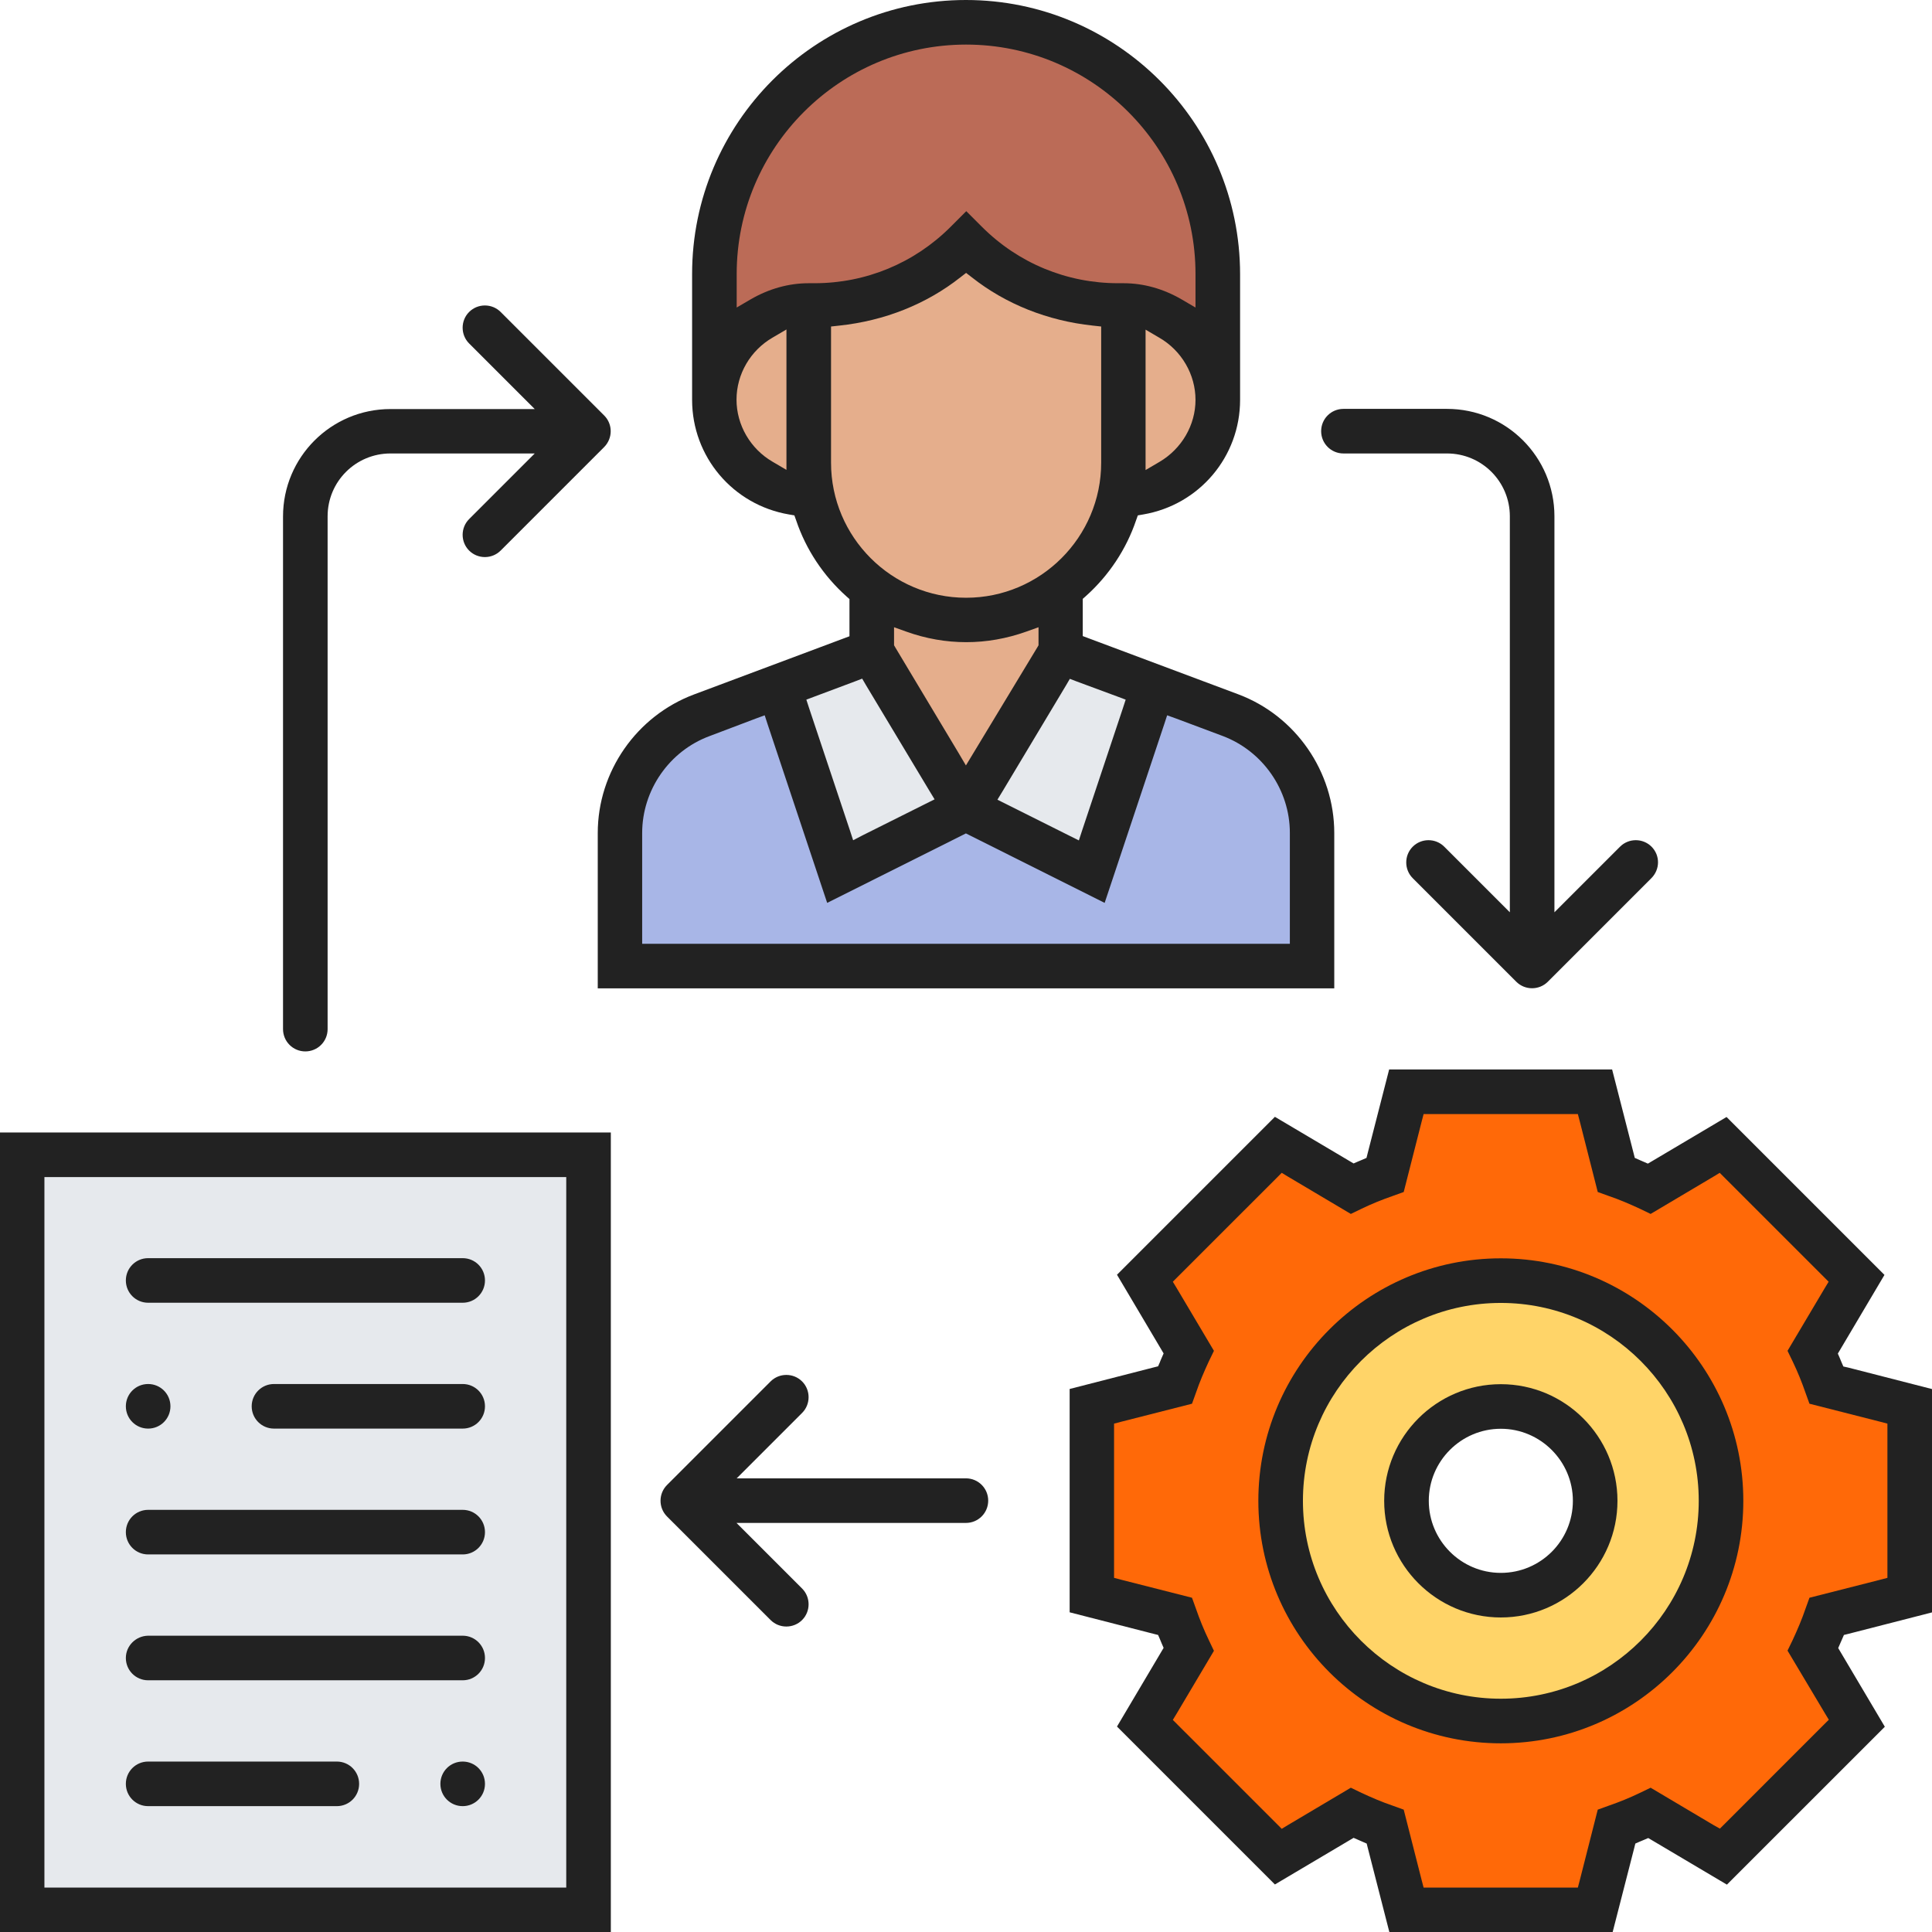
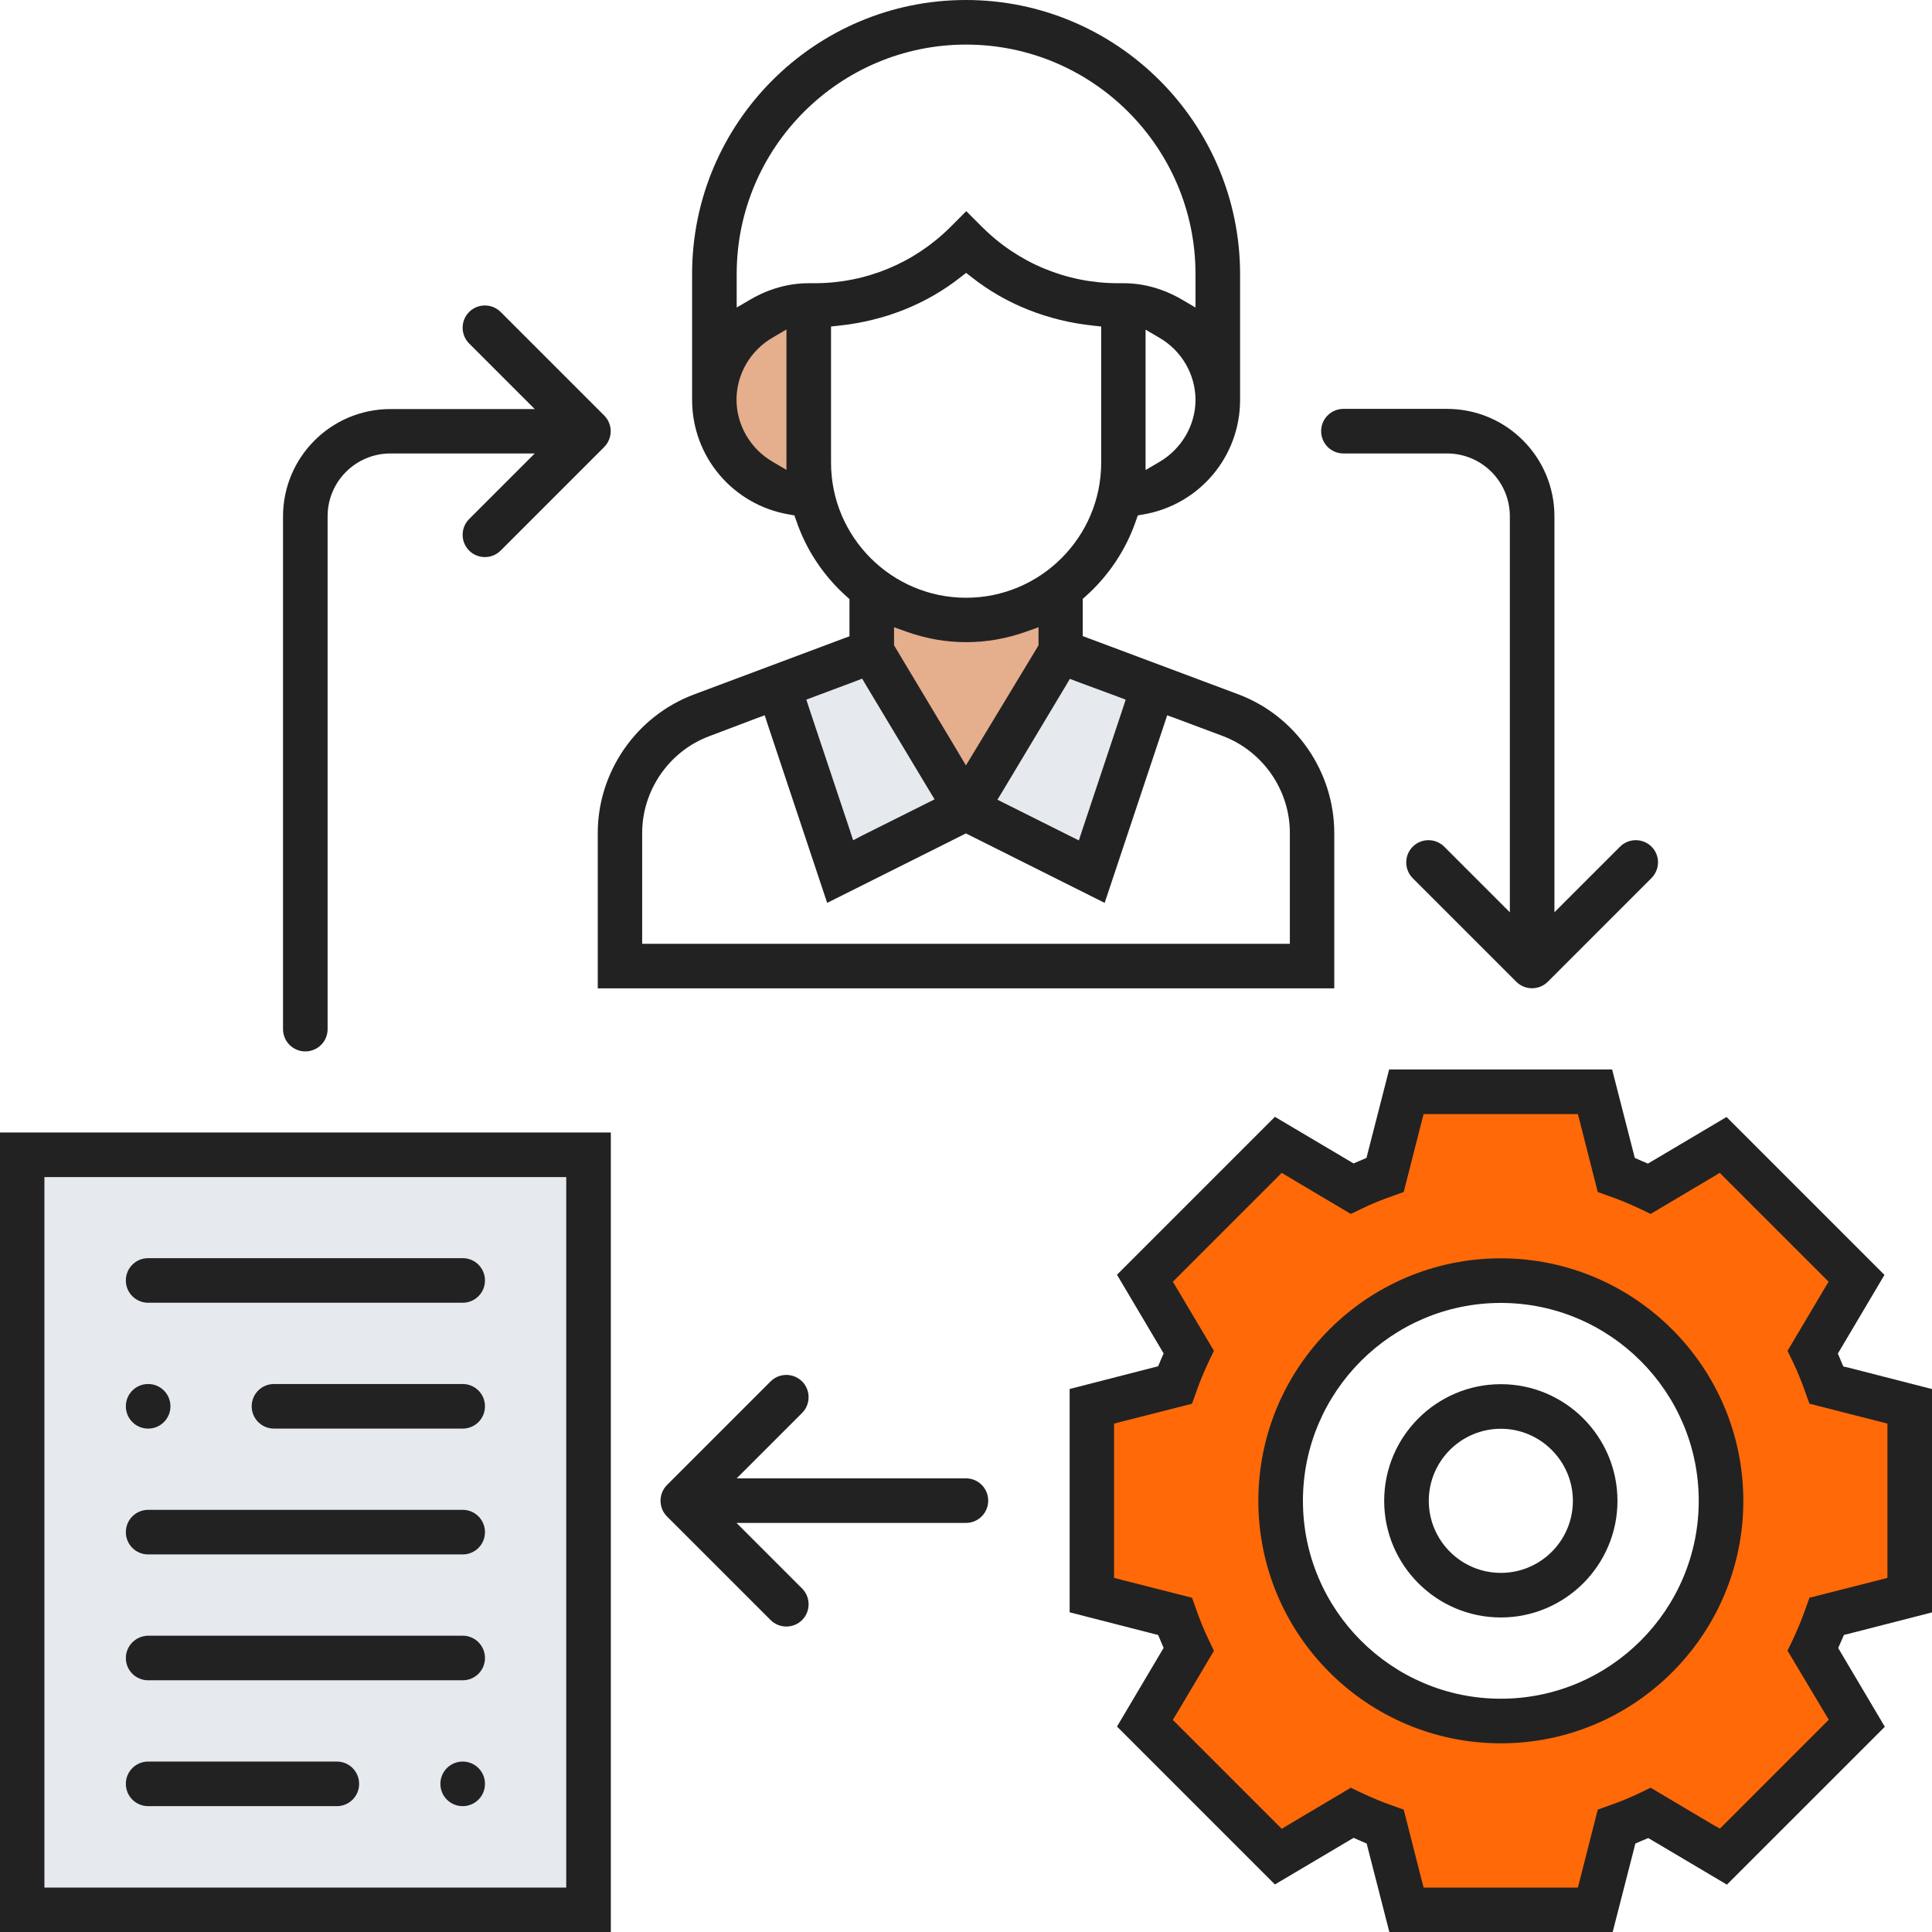
<svg xmlns="http://www.w3.org/2000/svg" width="91" height="91" viewBox="0 0 91 91" fill="none">
  <g clip-path="url(#clip0)">
-     <path d="M51.423 41.052L54.331 32.321L57.95 33.683C60.276 34.543 61.804 36.747 61.804 39.229V45.496H29.205V39.229C29.205 36.756 30.733 34.543 33.059 33.683L36.678 32.321L39.577 41.052L45.504 38.092L51.423 41.052Z" fill="#A8B6E7" />
    <path d="M54.331 32.33L51.424 41.052L45.496 38.093L49.94 30.68L54.331 32.33Z" fill="#E6E9ED" />
    <path d="M41.052 30.68L45.496 38.093L39.576 41.052L36.669 32.321L41.052 30.68Z" fill="#E6E9ED" />
    <path d="M45.495 29.196C46.415 29.196 47.292 29.032 49.939 27.712V30.672L45.495 38.084L41.052 30.672V27.712C42.284 28.65 43.829 29.196 45.495 29.196Z" fill="#E5AE8C" />
-     <path d="M57.351 18.825C57.351 21.281 55.364 23.269 52.907 23.269L52.76 23.251C52.864 22.774 52.907 22.288 52.907 21.785V14.373C54.14 14.373 55.251 14.876 56.049 15.674C56.848 16.49 57.351 17.601 57.351 18.825Z" fill="#E5AE8C" />
-     <path d="M52.907 14.381V21.793C52.907 22.297 52.864 22.782 52.76 23.26C52.482 24.709 51.753 26.02 50.746 27.035C50.494 27.287 50.225 27.513 49.947 27.721C47.292 29.04 46.424 29.205 45.504 29.205C43.829 29.205 42.293 28.658 41.06 27.721C39.637 26.636 38.604 25.065 38.248 23.26C38.144 22.782 38.101 22.297 38.101 21.793V14.381H38.352C41.034 14.381 43.612 13.314 45.513 11.422C47.404 13.314 49.991 14.381 52.673 14.381H52.907Z" fill="#E5AE8C" />
    <path d="M38.092 21.793C38.092 22.297 38.136 22.782 38.24 23.26L38.092 23.277C36.86 23.277 35.749 22.774 34.95 21.975C34.152 21.177 33.648 20.066 33.648 18.834C33.648 16.377 35.636 14.39 38.092 14.39V21.793Z" fill="#E5AE8C" />
-     <path d="M57.351 12.906V18.834C57.351 17.601 56.847 16.49 56.049 15.692C55.251 14.893 54.14 14.39 52.907 14.39H52.656C49.974 14.39 47.396 13.322 45.495 11.43C43.603 13.322 41.017 14.39 38.335 14.39H38.083C35.627 14.39 33.64 16.377 33.64 18.834V12.906C33.64 9.634 34.976 6.666 37.103 4.522C39.255 2.387 42.215 1.059 45.487 1.059C52.048 1.05 57.351 6.353 57.351 12.906Z" fill="#BB6B57" />
    <path d="M89.95 66.247V75.135L86.036 76.124C85.845 76.653 85.619 77.174 85.385 77.695L87.442 81.158L81.158 87.442L77.695 85.385C77.175 85.619 76.654 85.845 76.125 86.036L75.135 89.95H66.248L65.258 86.036C64.729 85.845 64.208 85.619 63.688 85.385L60.224 87.442L53.941 81.158L55.998 77.695C55.764 77.174 55.538 76.653 55.347 76.124L51.433 75.135V66.247L55.347 65.258C55.538 64.728 55.764 64.208 55.998 63.687L53.941 60.224L60.224 53.94L63.688 55.997C64.208 55.763 64.729 55.537 65.258 55.346L66.248 51.432H75.135L76.125 55.346C76.654 55.537 77.175 55.763 77.695 55.997L81.158 53.94L87.442 60.224L85.385 63.687C85.619 64.208 85.845 64.728 86.036 65.258L89.95 66.247ZM81.063 70.691C81.063 64.954 76.428 60.319 70.692 60.319C64.955 60.319 60.32 64.954 60.32 70.691C60.32 76.428 64.955 81.062 70.692 81.062C76.428 81.062 81.063 76.428 81.063 70.691Z" fill="#FF6908" />
-     <path d="M70.691 60.319C76.428 60.319 81.062 64.954 81.062 70.691C81.062 76.428 76.428 81.062 70.691 81.062C64.954 81.062 60.319 76.428 60.319 70.691C60.319 64.954 64.954 60.319 70.691 60.319ZM75.135 70.691C75.135 68.235 73.147 66.247 70.691 66.247C68.235 66.247 66.247 68.235 66.247 70.691C66.247 73.147 68.235 75.135 70.691 75.135C73.147 75.135 75.135 73.147 75.135 70.691Z" fill="#FFD468" />
    <path d="M1.05 54.392H27.721V89.95H1.05V54.392Z" fill="#E6E9ED" />
    <path d="M86.825 64.364L86.738 64.164C86.712 64.095 86.678 64.025 86.652 63.956L86.565 63.756L86.678 63.566L88.761 60.05L81.323 52.612L77.808 54.696L77.617 54.808L77.417 54.721L77.278 54.661L77.2 54.626L77.001 54.539L76.948 54.331L75.933 50.373H65.431L64.416 54.331L64.364 54.539L64.164 54.626C64.095 54.652 64.025 54.687 63.956 54.713L63.756 54.8L63.565 54.687L60.05 52.604L52.612 60.042L54.695 63.557L54.808 63.748L54.721 63.947L54.661 64.086L54.635 64.156L54.548 64.355L54.34 64.407L50.382 65.423V75.942L54.34 76.957L54.548 77.009L54.635 77.209C54.661 77.278 54.695 77.348 54.721 77.417L54.808 77.617L54.695 77.808L52.612 81.323L60.05 88.761L63.565 86.678L63.756 86.565L63.956 86.652L64.095 86.713L64.173 86.747L64.373 86.834L64.425 87.042L65.44 91H75.959L76.975 87.042L77.027 86.834L77.226 86.747C77.296 86.721 77.365 86.686 77.434 86.66L77.634 86.574L77.825 86.686L81.34 88.769L88.778 81.332L86.695 77.817L86.582 77.626L86.669 77.426L86.73 77.287L86.764 77.209L86.851 77.009L87.06 76.957L91.017 75.942V65.431L87.06 64.416L86.825 64.364ZM88.9 67.055V67.393V73.98V74.319L88.57 74.406L85.228 75.256L85.037 75.786C84.872 76.272 84.664 76.758 84.439 77.244L84.195 77.747L85.966 80.715L86.14 81.002L85.905 81.236L81.245 85.897L81.01 86.131L80.715 85.966L77.747 84.204L77.243 84.447C76.757 84.682 76.263 84.881 75.785 85.046L75.256 85.237L74.406 88.579L74.319 88.908H73.98H67.393H67.054L66.968 88.579L66.117 85.237L65.588 85.046C65.102 84.881 64.615 84.673 64.129 84.447L63.626 84.204L60.658 85.966L60.371 86.14L60.137 85.905L55.476 81.245L55.242 81.01L55.416 80.724L57.178 77.756L56.934 77.244C56.7 76.758 56.501 76.263 56.336 75.786L56.145 75.256L52.803 74.406L52.474 74.319V73.98V67.393V67.055L52.803 66.968L56.145 66.117L56.336 65.588C56.501 65.102 56.709 64.616 56.934 64.13L57.178 63.626L55.416 60.658L55.242 60.372L55.476 60.137L60.137 55.477L60.371 55.242L60.658 55.416L63.626 57.178L64.129 56.935C64.615 56.7 65.11 56.501 65.588 56.336L66.117 56.145L66.968 52.803L67.054 52.474H67.393H73.98H74.319L74.406 52.803L75.256 56.145L75.785 56.336C76.272 56.501 76.757 56.709 77.243 56.935L77.747 57.178L80.715 55.416L81.002 55.242L81.236 55.477L85.897 60.137L86.131 60.372L85.957 60.658L84.195 63.626L84.439 64.13C84.673 64.616 84.872 65.11 85.037 65.588L85.228 66.117L88.57 66.968L88.9 67.055Z" fill="#222222" />
    <path d="M70.691 59.269C64.39 59.269 59.27 64.39 59.27 70.691C59.27 76.992 64.39 82.113 70.691 82.113C76.992 82.113 82.113 76.992 82.113 70.691C82.113 64.39 76.984 59.269 70.691 59.269ZM70.691 80.012C65.553 80.012 61.37 75.829 61.37 70.691C61.37 65.553 65.553 61.37 70.691 61.37C75.829 61.37 80.013 65.553 80.013 70.691C80.013 75.829 75.829 80.012 70.691 80.012Z" fill="#222222" />
    <path d="M70.691 65.197C67.662 65.197 65.197 67.662 65.197 70.691C65.197 73.72 67.662 76.185 70.691 76.185C73.72 76.185 76.185 73.72 76.185 70.691C76.185 67.662 73.72 65.197 70.691 65.197ZM70.691 74.085C68.816 74.085 67.298 72.557 67.298 70.691C67.298 68.816 68.825 67.297 70.691 67.297C72.557 67.297 74.085 68.825 74.085 70.691C74.085 72.566 72.566 74.085 70.691 74.085Z" fill="#222222" />
    <path d="M58.324 32.703L51.276 30.064L50.999 29.96V29.656V28.398V28.207L51.146 28.077C52.231 27.105 53.047 25.872 53.507 24.518L53.594 24.275L53.845 24.232C56.492 23.781 58.41 21.507 58.41 18.834V12.906C58.402 5.789 52.613 0 45.496 0C38.379 0 32.599 5.789 32.599 12.906V18.834C32.599 21.507 34.517 23.781 37.164 24.232L37.416 24.275L37.503 24.518C37.963 25.881 38.779 27.113 39.863 28.085L40.011 28.216V28.407V29.665V29.969L39.733 30.073L32.686 32.711C29.978 33.727 28.155 36.348 28.155 39.238V46.554H62.846V39.238C62.846 36.348 61.032 33.718 58.324 32.703ZM52.63 32.807L53.021 32.954L52.891 33.354L50.972 39.108L50.816 39.585L50.365 39.36L47.397 37.875L46.98 37.667L47.223 37.268L50.209 32.286L50.391 31.974L50.73 32.104L52.63 32.807ZM45.869 35.437L45.496 36.053L45.132 35.437L42.172 30.498L42.111 30.394V30.273V30.16V29.544L42.693 29.752C43.613 30.082 44.559 30.247 45.513 30.247C46.459 30.247 47.405 30.082 48.334 29.752L48.916 29.544V30.16V30.273V30.394L48.855 30.498L45.869 35.437ZM54.609 21.758L53.958 22.14V21.385V16.282V15.527L54.609 15.909C55.659 16.516 56.31 17.645 56.31 18.834C56.31 20.023 55.659 21.142 54.609 21.758ZM37.043 16.273V21.377V22.132L36.392 21.75C35.342 21.142 34.691 20.014 34.691 18.825C34.691 17.627 35.342 16.508 36.392 15.9L37.043 15.518V16.273ZM38.093 13.34C37.147 13.34 36.218 13.6 35.35 14.104L34.699 14.485V13.73V12.906C34.699 6.943 39.551 2.1 45.505 2.1C51.459 2.1 56.31 6.943 56.31 12.906V13.73V14.485L55.659 14.104C54.791 13.6 53.863 13.34 52.917 13.34H52.665C50.243 13.34 47.961 12.394 46.251 10.684L45.513 9.946L44.776 10.684C43.066 12.394 40.783 13.34 38.362 13.34H38.093ZM39.143 21.793V15.77V15.379L39.533 15.336C41.66 15.11 43.63 14.329 45.236 13.062L45.505 12.854L45.774 13.062C47.379 14.329 49.35 15.11 51.476 15.336L51.867 15.379V15.77V21.793C51.867 25.299 49.011 28.155 45.505 28.155C41.998 28.155 39.143 25.299 39.143 21.793ZM38.37 32.807L40.271 32.095L40.61 31.965L40.792 32.277L43.778 37.251L44.021 37.65L43.604 37.858L40.636 39.342L40.184 39.577L40.028 39.099L38.11 33.354L37.98 32.954L38.37 32.807ZM60.754 44.02V44.454H60.32H30.681H30.247V44.02V39.238C30.247 37.216 31.523 35.376 33.415 34.673L35.593 33.848L36.019 33.692L36.157 34.117L38.961 42.527L45.305 39.351L45.496 39.255L45.687 39.351L52.031 42.527L54.835 34.117L54.974 33.692L55.407 33.848L57.586 34.664C59.478 35.376 60.754 37.207 60.754 39.229V44.02Z" fill="#222222" />
    <path d="M0 53.342V91H28.771V53.342H0ZM26.671 55.876V88.474V88.908H26.237H2.526H2.092V88.474V55.876V55.442H2.526H26.237H26.671V55.876Z" fill="#222222" />
    <path d="M6.978 61.361H21.793C22.375 61.361 22.843 60.892 22.843 60.311C22.843 59.729 22.375 59.261 21.793 59.261H6.978C6.396 59.261 5.928 59.729 5.928 60.311C5.928 60.892 6.396 61.361 6.978 61.361Z" fill="#222222" />
    <path d="M6.978 67.289C7.559 67.289 8.028 66.82 8.028 66.239C8.028 65.657 7.559 65.189 6.978 65.189C6.396 65.189 5.928 65.657 5.928 66.239C5.928 66.82 6.396 67.289 6.978 67.289Z" fill="#222222" />
    <path d="M12.906 67.289H21.793C22.375 67.289 22.843 66.82 22.843 66.239C22.843 65.657 22.375 65.189 21.793 65.189H12.906C12.324 65.189 11.855 65.657 11.855 66.239C11.855 66.82 12.324 67.289 12.906 67.289Z" fill="#222222" />
    <path d="M6.978 73.216H21.793C22.375 73.216 22.843 72.748 22.843 72.166C22.843 71.585 22.375 71.116 21.793 71.116H6.978C6.396 71.116 5.928 71.585 5.928 72.166C5.928 72.748 6.396 73.216 6.978 73.216Z" fill="#222222" />
    <path d="M5.928 78.094C5.928 78.676 6.396 79.144 6.978 79.144H21.793C22.375 79.144 22.843 78.676 22.843 78.094C22.843 77.513 22.375 77.044 21.793 77.044H6.978C6.396 77.053 5.928 77.521 5.928 78.094Z" fill="#222222" />
    <path d="M21.793 85.072C22.375 85.072 22.843 84.604 22.843 84.022C22.843 83.441 22.375 82.972 21.793 82.972C21.212 82.972 20.743 83.441 20.743 84.022C20.743 84.604 21.212 85.072 21.793 85.072Z" fill="#222222" />
    <path d="M6.978 85.072H15.865C16.447 85.072 16.915 84.604 16.915 84.022C16.915 83.441 16.447 82.972 15.865 82.972H6.978C6.396 82.972 5.928 83.441 5.928 84.022C5.928 84.604 6.396 85.072 6.978 85.072Z" fill="#222222" />
    <path d="M34.69 69.641L35.428 68.903L37.78 66.551C38.188 66.143 38.188 65.475 37.78 65.067C37.372 64.659 36.704 64.659 36.296 65.067L31.418 69.945C31.01 70.353 31.01 71.021 31.418 71.429L36.296 76.306C36.704 76.714 37.372 76.714 37.78 76.306C38.188 75.898 38.188 75.23 37.78 74.822L35.428 72.47L34.69 71.732H35.74H45.496C46.077 71.732 46.546 71.264 46.546 70.682C46.546 70.101 46.077 69.632 45.496 69.632H35.74H34.69V69.641Z" fill="#222222" />
    <path d="M28.459 19.571L23.581 14.694C23.173 14.286 22.505 14.286 22.097 14.694C21.689 15.101 21.689 15.77 22.097 16.178L24.449 18.53L25.187 19.267H24.137H18.391C15.596 19.267 13.331 21.533 13.331 24.327V48.473C13.331 49.054 13.8 49.523 14.381 49.523C14.963 49.523 15.431 49.054 15.431 48.473V24.319C15.431 22.678 16.759 21.359 18.391 21.359H24.137H25.187L24.449 22.097L22.097 24.449C21.689 24.857 21.689 25.525 22.097 25.933C22.505 26.341 23.173 26.341 23.581 25.933L28.459 21.055C28.867 20.639 28.867 19.979 28.459 19.571Z" fill="#222222" />
    <path d="M77.79 39.88C77.382 39.472 76.714 39.472 76.306 39.88L73.954 42.232L73.216 42.97V41.92V24.319C73.216 21.524 70.951 19.259 68.156 19.259H63.279C62.697 19.259 62.228 19.727 62.228 20.309C62.228 20.89 62.697 21.359 63.279 21.359H68.156C69.797 21.359 71.116 22.687 71.116 24.319V41.92V42.97L70.378 42.232L68.026 39.88C67.618 39.472 66.95 39.472 66.542 39.88C66.134 40.288 66.134 40.956 66.542 41.364L71.42 46.242C71.828 46.65 72.496 46.65 72.904 46.242L77.781 41.364C78.198 40.948 78.198 40.288 77.79 39.88Z" fill="#222222" />
  </g>
  <defs>
    <clipPath id="clip0">
      <rect width="91" height="91" fill="white" />
    </clipPath>
  </defs>
</svg>